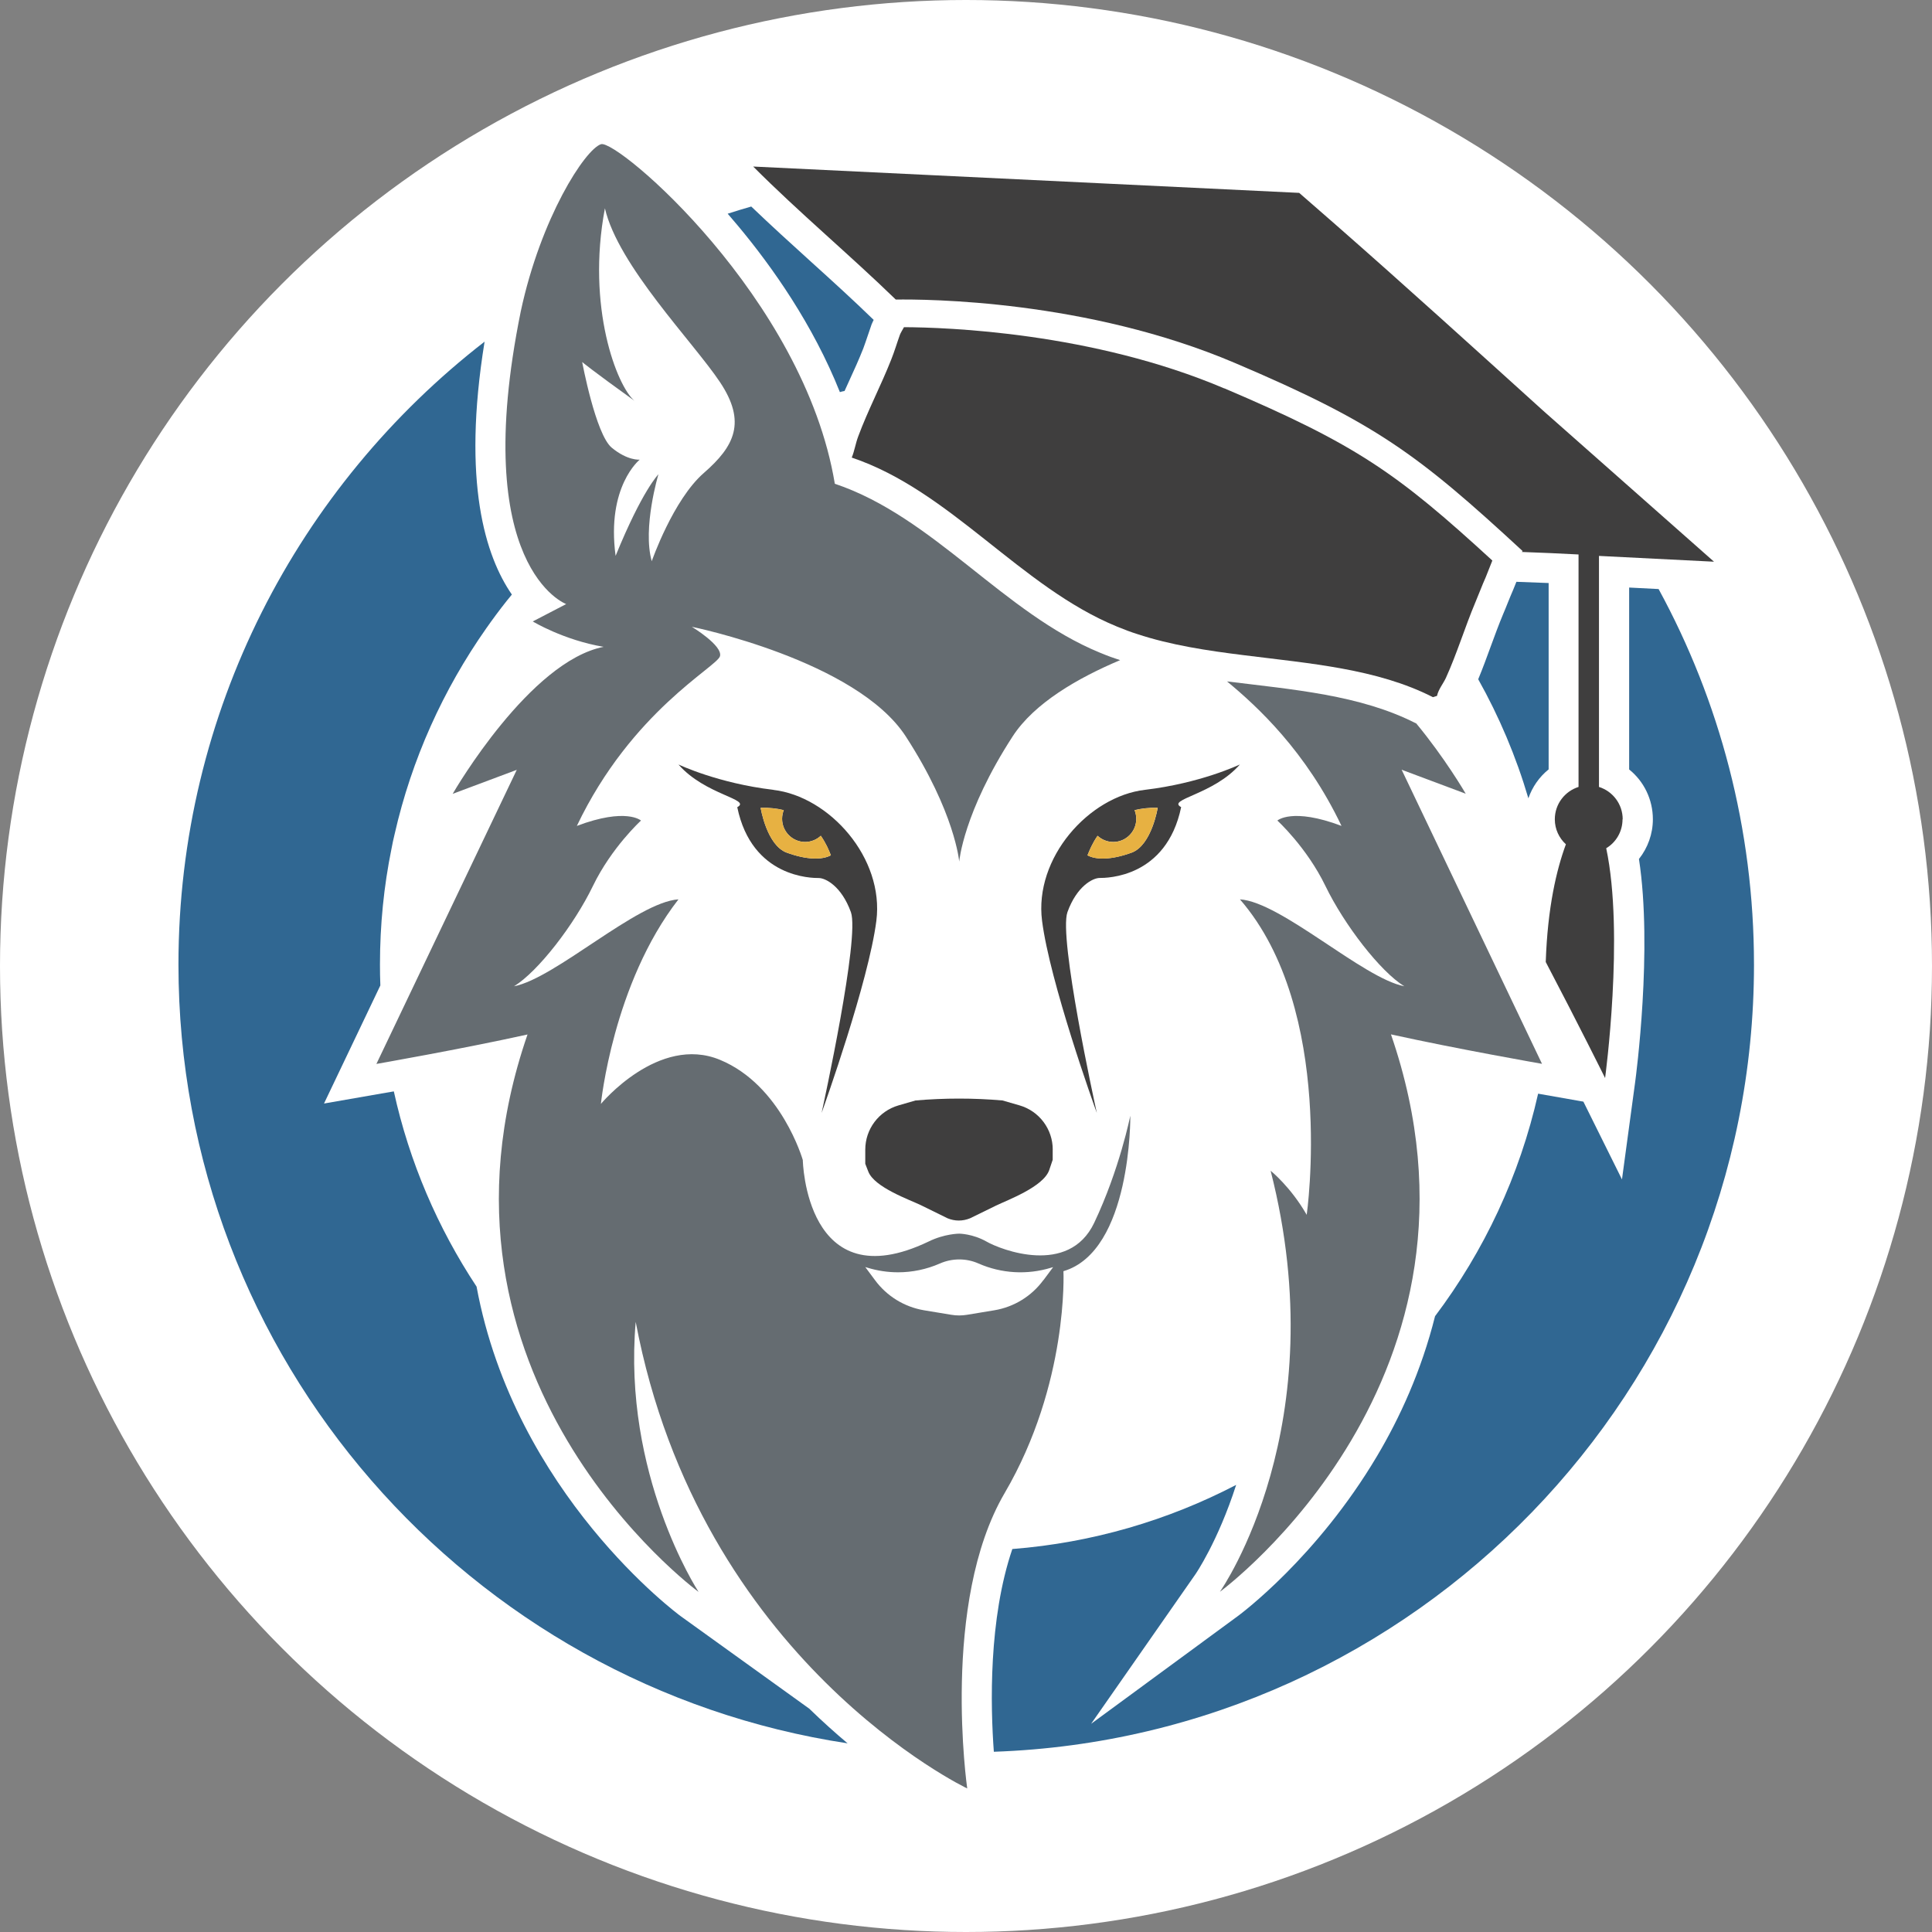
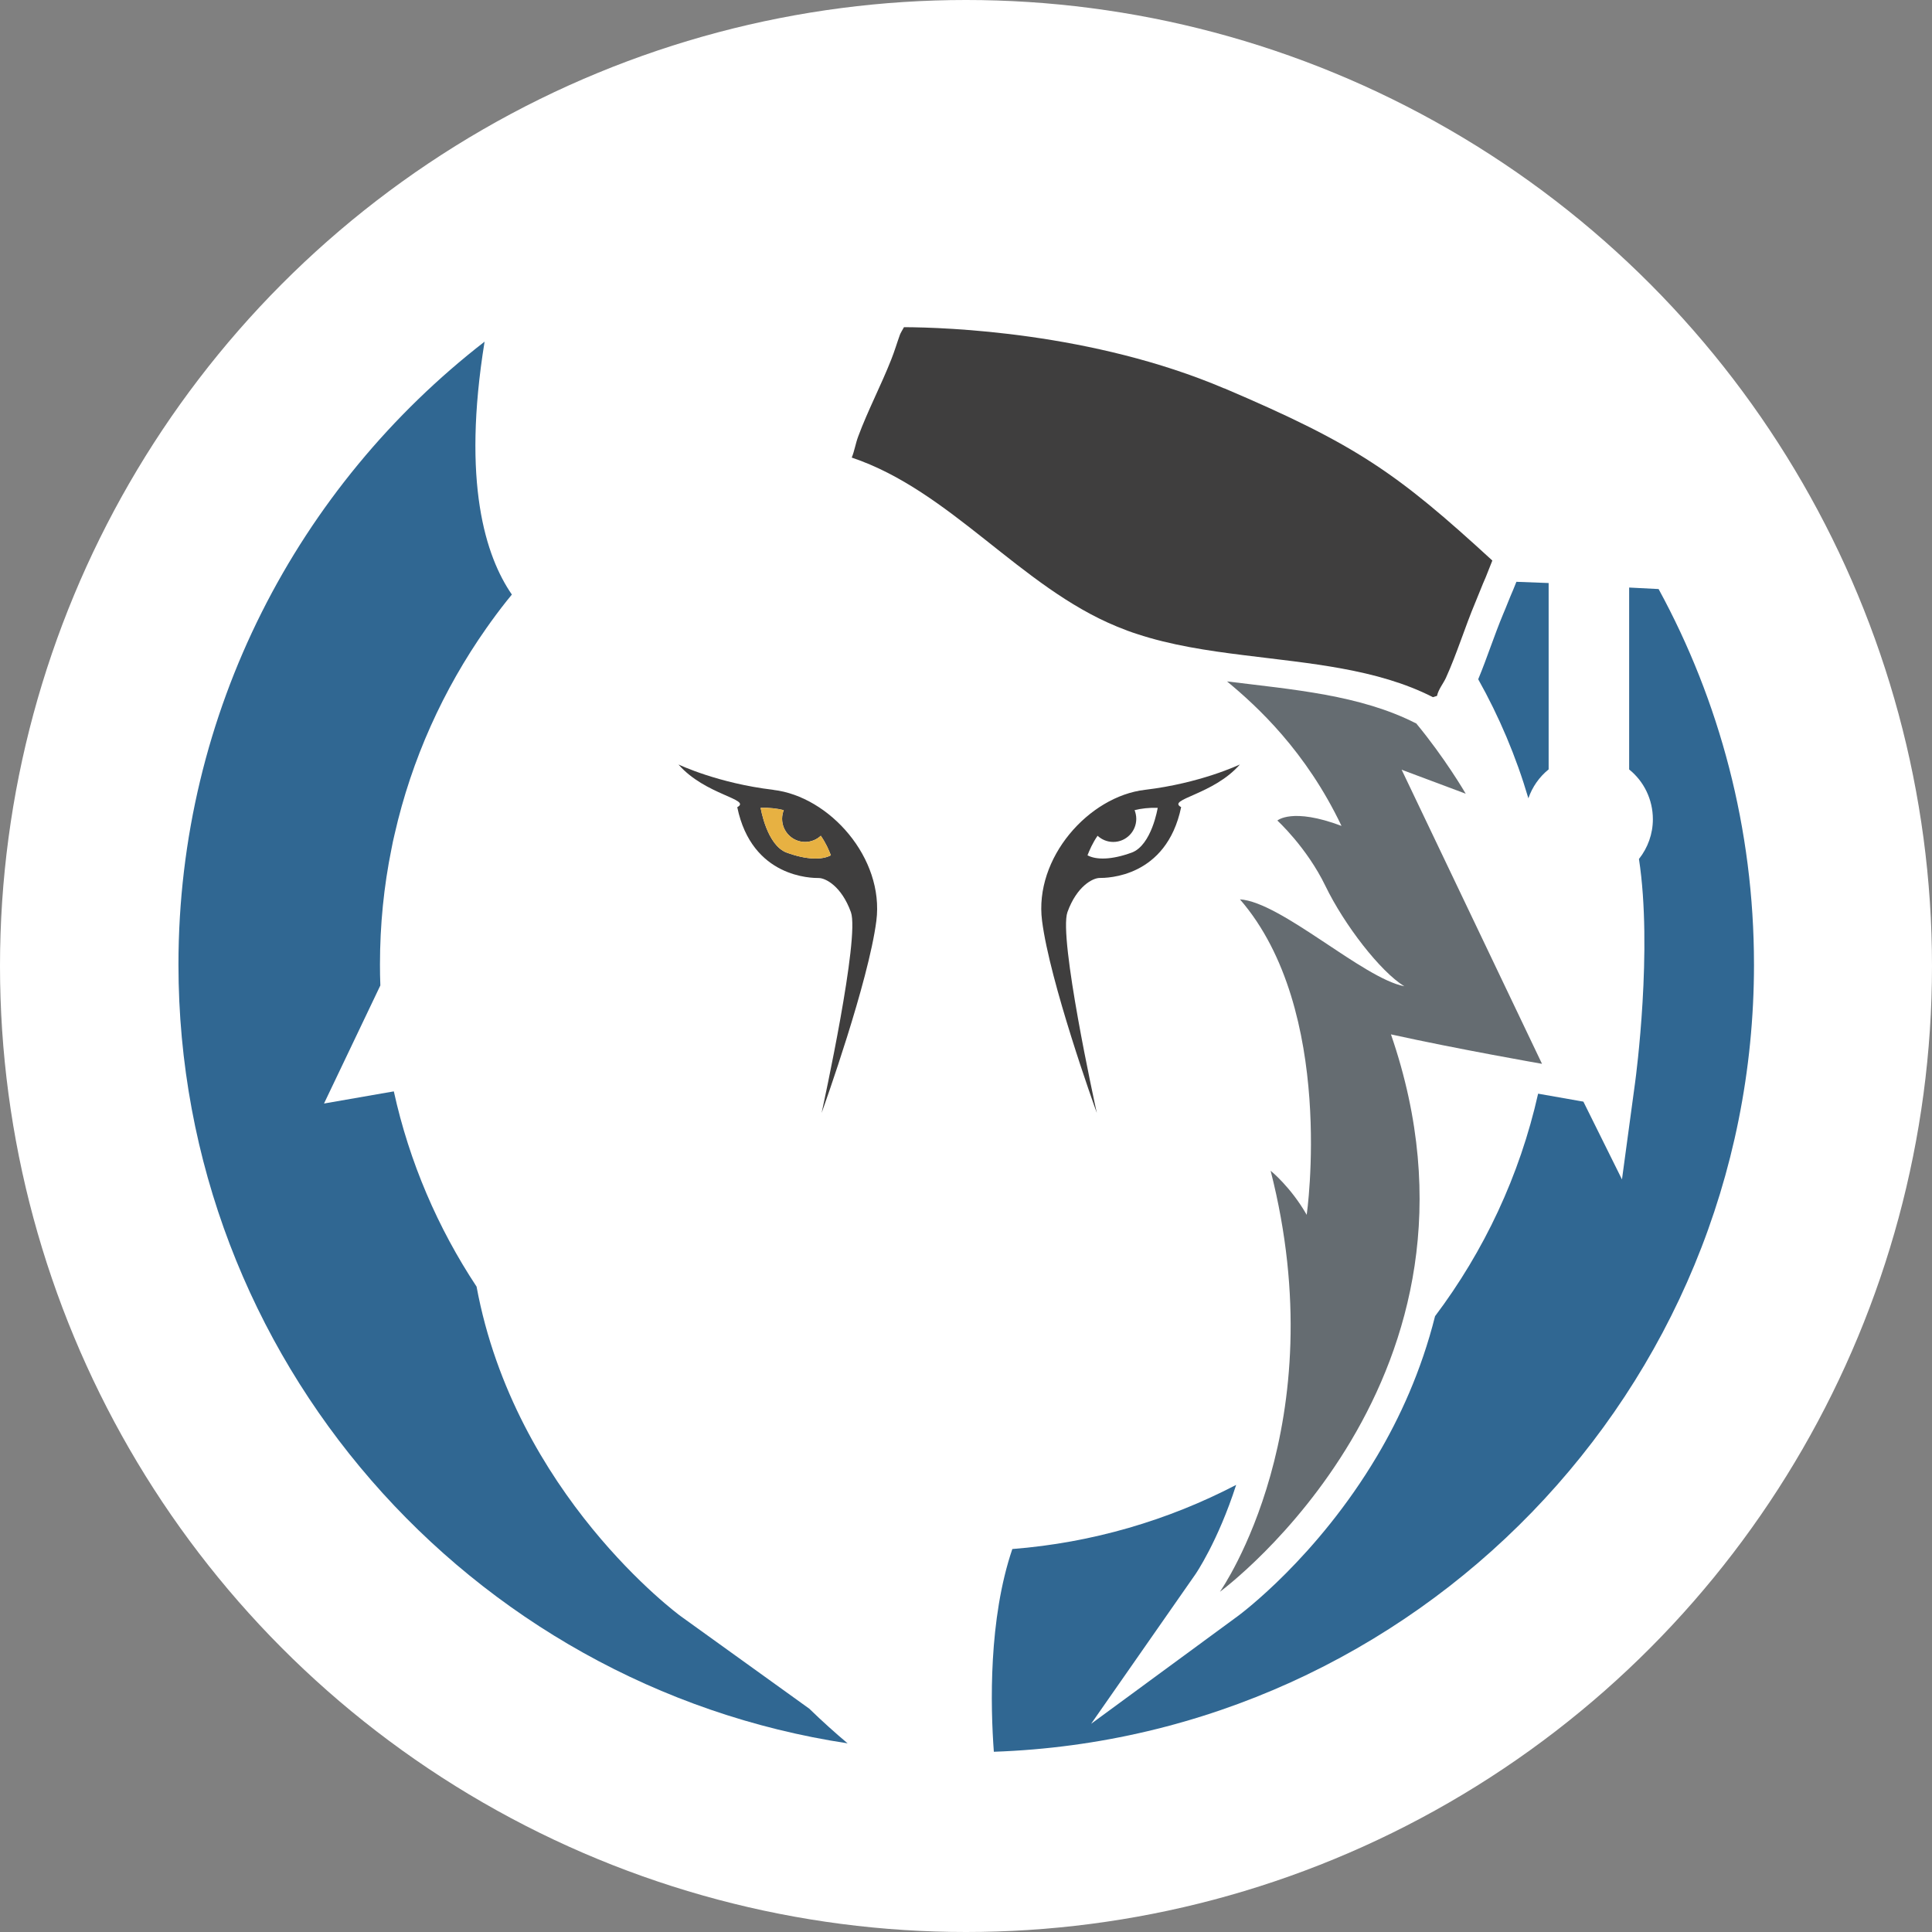
<svg xmlns="http://www.w3.org/2000/svg" id="Layer_1" viewBox="0 0 346.98 346.98">
  <rect x="0" y="0" width="346.98" height="346.98" fill="#808080" stroke="none" />
  <defs>
    <style>
      .cls-1 {
        fill: #656c71;
      }

      .cls-2 {
        fill: #3f3e3e;
      }

      .cls-3 {
        fill: #306792;
      }

      .cls-4 {
        fill: #fff;
      }

      .cls-5 {
        fill: #e7b142;
      }
    </style>
  </defs>
  <circle class="cls-4" cx="173.49" cy="173.49" r="173.49" />
  <g>
    <g>
-       <path class="cls-3" d="M156.91,57.45c-.11.22-.22.43-.31.67l-.04.06-.02.07c-.22.63-.43,1.27-.65,1.9-.29.86-.56,1.65-.84,2.41-.79,2.01-1.7,4.01-2.67,6.12-.22.51-.46,1.02-.7,1.54-.29.05-.56.11-.84.2-4.83-12.12-12.13-22.47-18.28-29.84-.62-.73-1.24-1.47-1.87-2.2,1.4-.46,2.82-.88,4.23-1.29,3.55,3.4,7.2,6.72,10.77,9.95,3.75,3.39,7.6,6.89,11.22,10.41Z" />
      <path class="cls-3" d="M315.01,173.23c0,76.35-60.8,138.77-136.52,141.38-.61-8.27-.96-23.83,3.32-36.41,14.4-1.13,28-5.17,40.2-11.52-3.3,10.23-7.3,16.04-7.35,16.1l-18.7,26.81,26.34-19.34c.57-.42,14.23-10.57,25.02-28.76,4.01-6.75,7.93-15.21,10.41-25.11,8.79-11.67,15.2-25.23,18.51-39.96l8.13,1.43,6.93,13.97,2.37-17.49c.14-1.02,3.17-23.85.68-40.06,1.59-2,2.5-4.51,2.5-7.13,0-3.56-1.61-6.82-4.26-8.95v-32.67l5.29.27c10.93,20.05,17.13,43.04,17.13,67.43Z" />
      <path class="cls-3" d="M152.24,313.1c-67.94-10.29-120.19-69.1-120.19-139.87,0-45.46,21.56-85.97,54.98-111.87-4.11,25.34.19,38.6,4.9,45.42-.32.38-.63.78-.96,1.18-1.27,1.6-2.48,3.23-3.65,4.9-7.71,10.98-13.39,23.48-16.45,36.96-.21.87-.4,1.74-.56,2.62-1.37,6.72-2.07,13.67-2.07,20.79,0,1.25.02,2.51.07,3.75l-5.61,11.76-4.51,9.45,10.32-1.8s.84-.14,2.22-.38c2.79,12.7,7.91,24.55,14.86,35.06,6.9,37.25,36.28,58.92,36.69,59.21l23.06,16.59c2.37,2.3,4.68,4.37,6.89,6.23Z" />
      <path class="cls-3" d="M278.13,104.72v33.46c-1.68,1.35-2.93,3.15-3.64,5.19-2.21-7.51-5.25-14.68-9.01-21.38.82-1.96,1.54-3.95,2.25-5.89.74-2.02,1.45-3.95,2.22-5.79.29-.66.55-1.33.82-2,.35-.86.67-1.66,1.01-2.43.12-.27.32-.78.56-1.39,1.92.06,3.86.14,5.8.22Z" />
    </g>
    <path class="cls-1" d="M249.81,185.77c21.23,61.54-30.06,99.62-30.72,100.11.35-.5,20.78-29.93,9.11-75.62,0,0,3.6,2.88,6.48,7.92,0,0,5.29-36.73-11.99-56.66,7.44.49,22.08,14.17,29.52,15.61-4.31-2.64-10.79-11.04-14.16-18-3.37-6.96-8.64-11.76-8.64-11.76,0,0,2.64-2.39,11.52.96-6.38-13.39-15.09-21.43-20.56-25.95,11.82,1.47,23.91,2.41,33.93,7.53h.04c5.15,6.22,8.68,12.27,8.9,12.64l-11.51-4.31,25.21,52.82s-15.13-2.64-27.13-5.29Z" />
-     <path class="cls-1" d="M202.99,200.42s-1.92,9.6-6.48,19.2c-4.57,9.61-16.81,4.81-19.32,3.37-2.53-1.43-4.92-1.43-4.92-1.43,0,0-2.65,0-5.53,1.43-22.08,10.56-22.56-14.65-22.56-14.65,0,0-3.84-13.44-14.88-18-11.03-4.57-21.38,7.92-21.38,7.92,0,0,2.16-21.61,13.93-36.74-7.45.49-22.1,14.17-29.53,15.61,4.31-2.64,10.8-11.04,14.16-18,3.37-6.96,8.64-11.76,8.64-11.76,0,0-2.64-2.39-11.52.96,9.84-20.65,25.21-28.57,25.71-30.49.49-1.92-5.06-5.27-5.06-5.27,0,0,29.53,6,38.42,19.68,8.87,13.69,9.6,22.49,9.6,22.49,0,0,.72-8.8,9.6-22.49,3.88-5.98,11.71-10.49,19.3-13.69-1.14-.37-2.26-.77-3.35-1.23-.07-.03-.15-.05-.23-.09-17.39-7.13-29.87-24.38-47.66-30.36-5.52-33.38-39.12-61.94-42-60.98-2.88.96-10.8,13.2-14.4,30.01-9.37,46.1,8.15,52.58,8.15,52.58l-6,3.12s5.53,3.35,12.73,4.56c-13.23,2.6-26.69,25.67-27.11,26.4l11.51-4.31-25.21,52.82s15.13-2.64,27.14-5.29c-21.23,61.54,30.05,99.62,30.72,100.11-.28-.42-13.66-21.16-11.29-48.49,11.54,60.98,59.54,83.79,59.54,83.79,0,0-4.8-33.36,6.72-53.05,11.52-19.69,10.56-39.85,10.56-39.85,12.25-3.61,12.01-27.86,12.01-27.86ZM104.56,65.02s1.69,1.43,9.37,6.95c-3.12-2.64-8.65-16.8-5.29-34.56,2.38,10.3,15.85,24,20.66,31.21,4.8,7.19,2.62,11.52-2.89,16.32-5.52,4.8-9.36,15.85-9.36,15.85-1.69-6,1.2-15.61,1.2-15.61,0,0-2.89,2.88-7.69,14.65-1.68-12.48,4.33-17.28,4.33-17.28,0,0-2.16.23-5.04-2.16-2.88-2.41-5.29-15.36-5.29-15.36ZM187.39,229.9c-2.11,2.88-5.27,4.83-8.8,5.42l-4.9.81c-.95.16-1.91.16-2.85,0l-4.9-.81c-3.53-.6-6.68-2.54-8.8-5.42l-1.74-2.34.38.11c1.79.55,3.65.83,5.5.83,2.57,0,5.13-.53,7.52-1.58,1.11-.49,2.29-.73,3.48-.73s2.35.24,3.46.73c4.11,1.81,8.74,2.07,13.02.76l.38-.11-1.74,2.34Z" />
-     <path class="cls-2" d="M189.06,206.46v1.83l-.62,1.84c-1.04,3.03-7.53,5.4-9.6,6.41l-4.62,2.26c-1.33.54-2.72.54-4.04,0l-4.76-2.34c-1.99-.97-8.38-3.19-9.48-6.06l-.54-1.39v-2.54c0-3.68,2.43-6.91,5.95-7.94l3.07-.89c5.21-.45,10.44-.45,15.63,0l3.08.89c3.52,1.03,5.94,4.26,5.94,7.94Z" />
    <path class="cls-2" d="M138.89,141.85c-9.93-1.18-16.82-4.46-17.04-4.55,4.8,5.51,13.19,6.23,10.56,7.67,2.63,12.72,13.44,12.72,14.64,12.72s4.07,1.44,5.77,6.13c1.62,4.54-4.91,34.4-5.26,36.05.49-1.36,8.42-23.55,9.83-34.49,1.44-11.28-8.41-22.34-18.5-23.52ZM141.29,153.13c-3.6-1.33-4.68-8.05-4.68-8.05,1.57-.04,2.95.12,4.15.42-.19.48-.3,1.01-.3,1.56,0,2.28,1.85,4.15,4.13,4.15,1.1,0,2.08-.42,2.82-1.11.91,1.3,1.46,2.59,1.81,3.51-1.55.84-4.31.84-7.92-.48Z" />
    <path class="cls-5" d="M149.21,153.61c-1.55.84-4.31.84-7.92-.48-3.6-1.33-4.68-8.05-4.68-8.05,1.57-.04,2.95.12,4.15.42-.19.48-.3,1.01-.3,1.56,0,2.28,1.85,4.15,4.13,4.15,1.1,0,2.08-.42,2.82-1.11.91,1.3,1.46,2.59,1.81,3.51Z" />
    <path class="cls-2" d="M222.68,137.3c-.22.09-7.12,3.37-17.05,4.55-10.09,1.18-19.93,12.24-18.48,23.52,1.39,10.94,9.32,33.13,9.83,34.49-.36-1.65-6.89-31.51-5.27-36.05,1.69-4.68,4.57-6.13,5.78-6.13s11.99,0,14.64-12.72c-2.64-1.44,5.75-2.17,10.56-7.67ZM203.23,153.13c-3.61,1.32-6.37,1.32-7.92.48.36-.92.91-2.21,1.81-3.51.75.69,1.73,1.11,2.82,1.11,2.28,0,4.13-1.86,4.13-4.15,0-.55-.12-1.08-.3-1.56,1.2-.3,2.57-.46,4.15-.42,0,0-1.08,6.72-4.68,8.05Z" />
-     <path class="cls-5" d="M207.91,145.09s-1.08,6.72-4.68,8.05c-3.61,1.32-6.37,1.32-7.92.48.36-.92.91-2.21,1.81-3.51.75.69,1.73,1.11,2.82,1.11,2.28,0,4.13-1.86,4.13-4.15,0-.55-.12-1.08-.3-1.56,1.2-.3,2.57-.46,4.15-.42Z" />
    <path class="cls-2" d="M219.88,69.76c-23.69-10.08-49.95-10.97-57.53-11-.31.55-.61,1.05-.72,1.34-.53,1.46-.97,2.98-1.56,4.45-1.83,4.65-4.23,9.21-5.95,13.86-.45,1.19-.66,2.58-1.15,3.77,17.78,5.98,30.26,23.23,47.66,30.36.08.04.15.07.23.09,1.1.45,2.2.87,3.34,1.23,6.04,2,12.59,2.99,19.2,3.81,11.82,1.49,23.91,2.42,33.93,7.53h.05s.7-.22.7-.22c.26-1.2,1.12-2.19,1.61-3.26,1.97-4.34,3.41-9.1,5.27-13.52.64-1.5,1.2-3.04,1.87-4.53.21-.46.71-1.86,1.19-3-17.11-15.7-24.38-20.81-48.14-30.93Z" />
-     <path class="cls-2" d="M291.43,147.14c0-2.73-1.79-5.03-4.26-5.81v-41.49l20.66,1.04-30.39-26.86-.38-.34c-12.36-11.17-24.68-22.37-37.22-33.36-.95-.82-1.88-1.65-2.83-2.47-1.22-1.07-2.45-2.14-3.68-3.21l-98.06-4.73c8.18,8.21,17.31,15.83,25.61,23.89,5.45-.08,34.27.05,60.91,11.39,25.27,10.75,32.81,16.35,51.67,33.78l-.15.16c3.39.11,6.8.28,10.19.45v41.75c-2.47.78-4.26,3.08-4.26,5.81,0,1.77.76,3.37,1.99,4.49-1.66,4.49-3.29,11.28-3.62,21.14,5.9,11.24,10.66,20.84,10.66,20.84,0,0,3.49-25.8.2-41.27,1.76-1.05,2.93-2.99,2.93-5.19Z" />
  </g>
</svg>